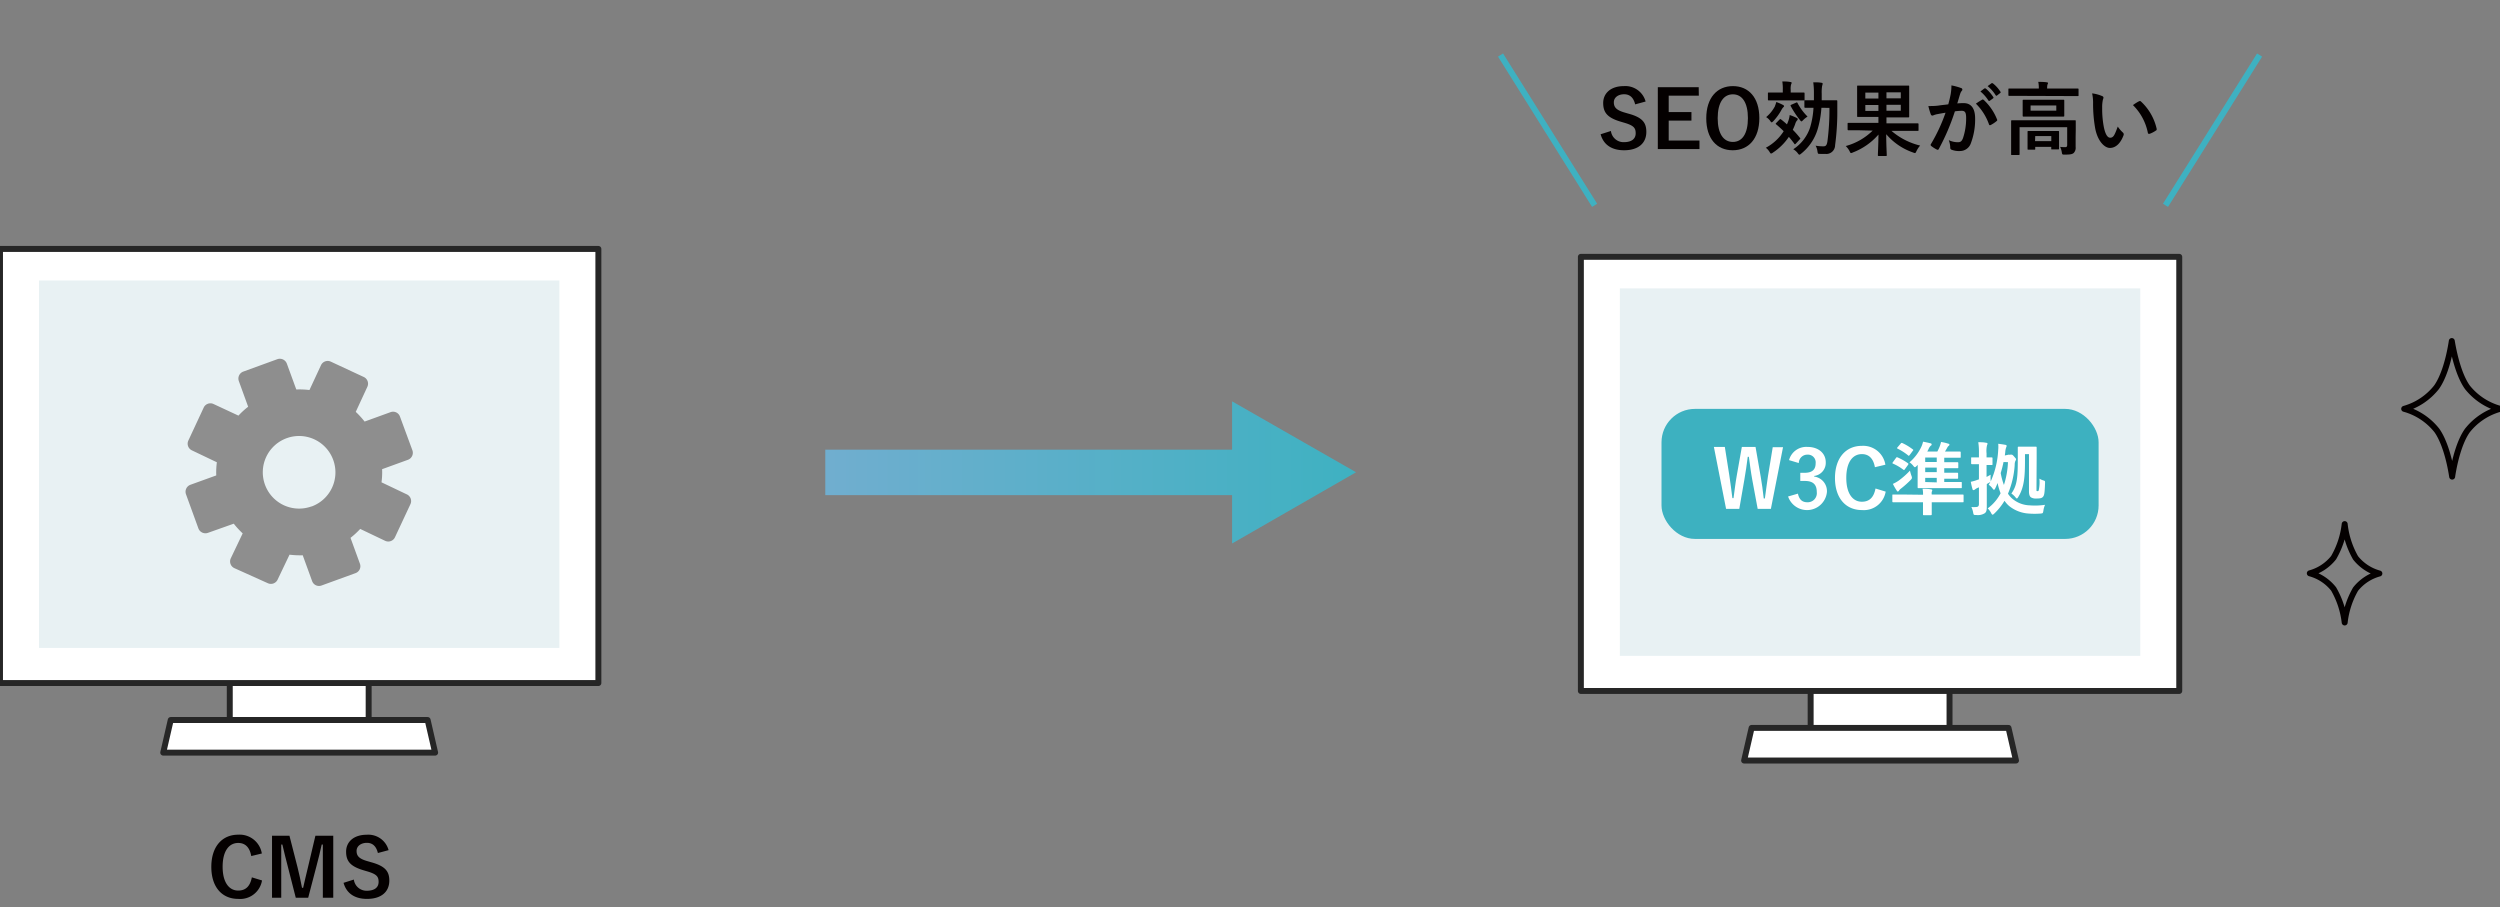
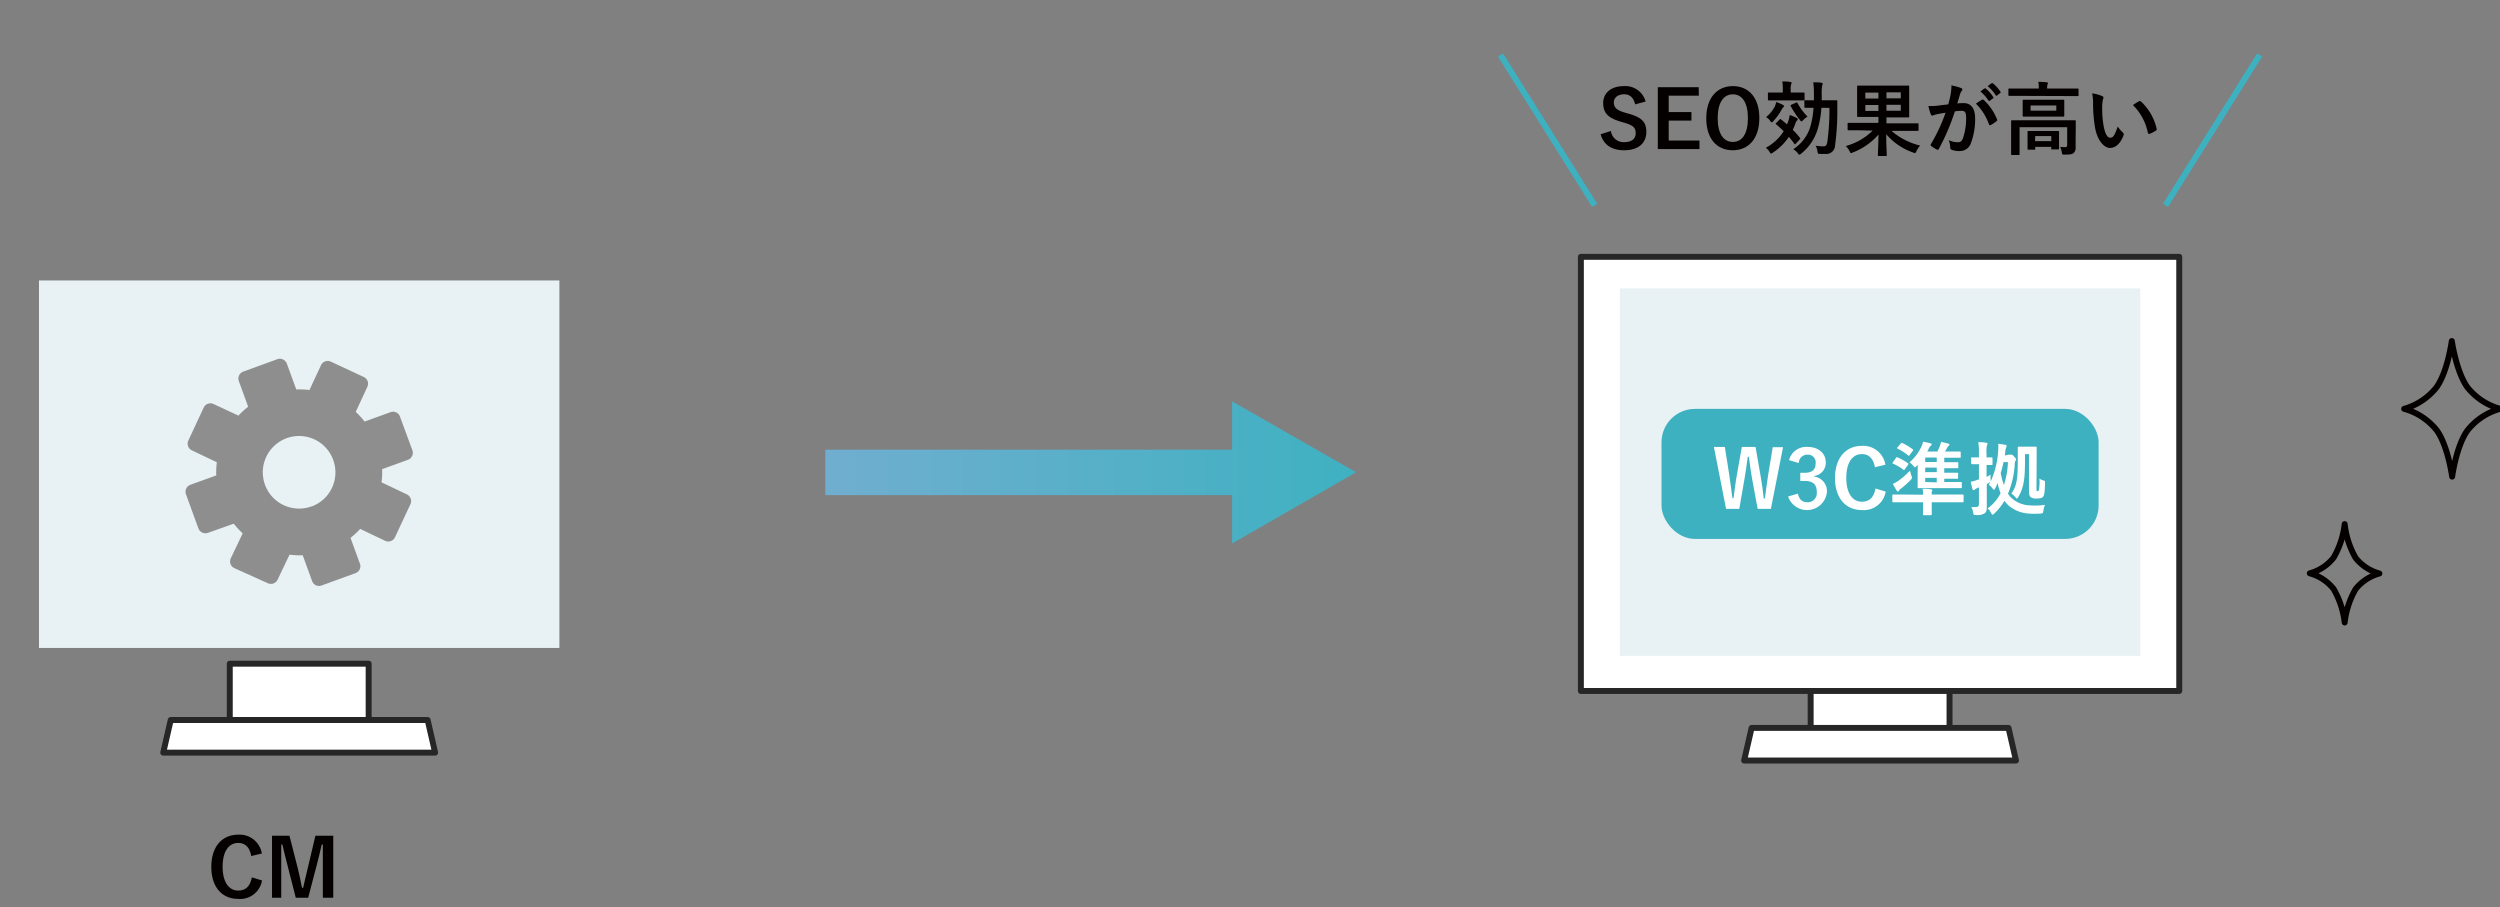
<svg xmlns="http://www.w3.org/2000/svg" id="レイヤー_1" data-name="レイヤー 1" viewBox="0 0 420.1 152.43">
  <rect x="0" y="0" width="420.1" height="152.43" fill="#808080" stroke="none" />
  <defs>
    <style>.cls-1,.cls-7{fill:#fff;}.cls-1{stroke:#262626;}.cls-1,.cls-9{stroke-linecap:round;stroke-linejoin:round;}.cls-2{fill:#e8f1f3;}.cls-3{fill:#040000;}.cls-4{fill:#8e8e8e;}.cls-5{fill:url(#名称未設定グラデーション_4);}.cls-6{fill:#3db1c0;}.cls-8,.cls-9{fill:none;}.cls-8{stroke:#3eb1c1;stroke-miterlimit:10;}.cls-9{stroke:#040000;}</style>
    <linearGradient id="名称未設定グラデーション_4" x1="267.46" y1="79.38" x2="347.64" y2="79.38" gradientTransform="matrix(-1.11, 0, 0, 1, 525.35, 0)" gradientUnits="userSpaceOnUse">
      <stop offset="0" stop-color="#3eb1c1" />
      <stop offset="1" stop-color="#70aecf" />
    </linearGradient>
  </defs>
  <rect class="cls-1" x="38.61" y="111.53" width="23.34" height="12.11" />
-   <rect class="cls-1" y="41.83" width="100.55" height="72.95" />
  <polygon class="cls-1" points="71.86 120.99 28.69 120.99 27.43 126.47 73.12 126.47 71.86 120.99" />
  <rect class="cls-2" x="6.55" y="47.13" width="87.45" height="61.75" />
  <path class="cls-3" d="M42.22,143.85c-.26-1.45-1-2.2-2.19-2.2-1.54,0-2.62,1.34-2.62,4s1.1,4,2.62,4c1.25,0,2-.71,2.29-2.22l1.71.52a3.72,3.72,0,0,1-4,3.1c-2.7,0-4.52-1.95-4.52-5.38s1.83-5.41,4.52-5.41A3.78,3.78,0,0,1,44,143.42Z" />
  <path class="cls-3" d="M56,150.85H54.25v-5.26c0-1.3,0-2.44,0-3.67h-.19c-.27,1.19-.51,2.26-.86,3.54l-1.41,5.39H49.7l-1.36-5.33c-.33-1.2-.58-2.33-.89-3.6h-.19c0,1.2,0,2.41,0,3.7v5.23H45.71V140.44h2.93L50,145.75c.27,1.09.54,2.3.75,3.44h.19c.28-1.14.49-2.22.8-3.41L53,140.44H56Z" />
-   <path class="cls-3" d="M63.5,143.34c-.27-1.13-.89-1.71-1.85-1.71s-1.73.53-1.73,1.36.4,1.33,1.9,1.74l.55.16c2.38.65,3.05,1.55,3.05,3.08,0,1.82-1.26,3.08-3.76,3.08-2,0-3.43-.89-3.93-2.7l1.73-.55a2.15,2.15,0,0,0,2.16,1.88c1.37,0,2-.59,2-1.49s-.33-1.31-2-1.79l-.54-.16c-2.21-.66-2.92-1.53-2.92-3.13s1.23-2.84,3.47-2.84a3.52,3.52,0,0,1,3.67,2.59Z" />
  <path class="cls-4" d="M68.31,83.05l-4.2-2a12.46,12.46,0,0,0,.1-2.21l4.35-1.58a1.25,1.25,0,0,0,.74-1.59L67.21,70a1.23,1.23,0,0,0-1.59-.74l-4.35,1.58a14.49,14.49,0,0,0-1.49-1.63L61.73,65a1.24,1.24,0,0,0-.6-1.65l-5.54-2.58a1.24,1.24,0,0,0-1.65.6L52,65.54a13.58,13.58,0,0,0-2.21-.09L48.2,61.1a1.26,1.26,0,0,0-1.6-.74l-5.74,2.09A1.25,1.25,0,0,0,40.12,64l1.58,4.35a12.81,12.81,0,0,0-1.63,1.49l-4.19-1.95a1.24,1.24,0,0,0-1.65.6l-2.58,5.54a1.24,1.24,0,0,0,.6,1.65l4.19,2a13.58,13.58,0,0,0-.1,2.21L32,81.46a1.25,1.25,0,0,0-.75,1.59l2.09,5.75a1.26,1.26,0,0,0,1.6.74L39.28,88a14.49,14.49,0,0,0,1.5,1.63l-2,4.19a1.24,1.24,0,0,0,.6,1.65L45,98a1.24,1.24,0,0,0,1.65-.6l2-4.19a14.88,14.88,0,0,0,2.22.1l1.58,4.34A1.23,1.23,0,0,0,54,98.4l5.74-2.09a1.23,1.23,0,0,0,.74-1.59l-1.58-4.34a13.67,13.67,0,0,0,1.63-1.5l4.19,2a1.24,1.24,0,0,0,1.65-.6l2.59-5.54A1.24,1.24,0,0,0,68.31,83.05Zm-16,2.06A6.1,6.1,0,1,1,56,77.3,6.1,6.1,0,0,1,52.36,85.11Z" />
  <polygon class="cls-5" points="138.68 75.56 207.04 75.56 207.04 67.44 227.87 79.36 207.04 91.33 207.04 83.2 138.68 83.2 138.68 75.56" />
  <rect class="cls-1" x="304.26" y="112.86" width="23.34" height="12.11" />
  <rect class="cls-1" x="265.65" y="43.16" width="100.55" height="72.95" />
  <polygon class="cls-1" points="337.51 122.32 294.34 122.32 293.08 127.8 338.77 127.8 337.51 122.32" />
  <rect class="cls-2" x="272.2" y="48.46" width="87.45" height="61.75" />
  <rect class="cls-6" x="279.2" y="68.71" width="73.45" height="21.85" rx="5.62" />
  <path class="cls-7" d="M297.58,85.51h-2.22l-.9-4.84c-.26-1.4-.39-2.55-.58-3.91h-.19c-.18,1.37-.33,2.53-.57,3.85l-.85,4.9h-2.22L288,75.1h1.84l.75,4.75c.19,1.27.36,2.54.52,3.86h.19c.19-1.3.32-2.57.55-3.82l.85-4.79H295l.87,5c.2,1.18.36,2.28.51,3.66h.19c.2-1.39.32-2.45.52-3.74l.8-4.87h1.73Z" />
  <path class="cls-7" d="M300.63,77.32a3,3,0,0,1,3.1-2.22c1.87,0,3.07,1.09,3.07,2.58a2.22,2.22,0,0,1-1.95,2.3v.1A2.48,2.48,0,0,1,307,82.65a3.36,3.36,0,0,1-6.53.78l1.65-.48c.23,1,.71,1.45,1.6,1.45a1.53,1.53,0,0,0,1.57-1.73c0-1.17-.55-1.85-2-1.85h-.77V79.45h.71c1.34,0,1.87-.58,1.87-1.61a1.3,1.3,0,0,0-1.4-1.44,1.43,1.43,0,0,0-1.43,1.41Z" />
  <path class="cls-7" d="M315.06,78.51c-.26-1.45-1-2.2-2.19-2.2-1.54,0-2.62,1.34-2.62,4s1.1,4,2.62,4c1.25,0,2-.71,2.29-2.22l1.71.52a3.72,3.72,0,0,1-4,3.1c-2.7,0-4.52-2-4.52-5.38s1.83-5.41,4.52-5.41a3.78,3.78,0,0,1,3.95,3.17Z" />
  <path class="cls-7" d="M318.61,76.94c.1-.12.12-.13.26-.08a9.07,9.07,0,0,1,1.76,1c.09.08.09.11,0,.25l-.53.73c-.12.17-.14.17-.28.08a8,8,0,0,0-1.7-1c-.07,0-.11-.07-.11-.11a.3.3,0,0,1,.08-.16Zm4.54,6.2c0-.34,0-.58-.08-1,.49,0,1,0,1.45.1.1,0,.18.06.18.13a.76.76,0,0,1-.09.28,1.62,1.62,0,0,0,0,.45h3.51c1.2,0,1.61,0,1.69,0s.15,0,.15.16v1c0,.13,0,.14-.15.14s-.49,0-1.69,0h-3.51v.49c0,1,0,1.46,0,1.53s0,.15-.15.15h-1.17c-.13,0-.15,0-.15-.15s0-.51,0-1.53v-.49h-3.31c-1.2,0-1.6,0-1.68,0s-.16,0-.16-.14v-1c0-.15,0-.16.16-.16s.48,0,1.68,0ZM321.22,80a.88.88,0,0,1,.06.28c0,.14-.08.24-.27.43a16.14,16.14,0,0,1-1.59,1.41,1.15,1.15,0,0,0-.32.34.23.23,0,0,1-.19.13c-.07,0-.12,0-.19-.16a9.13,9.13,0,0,1-.64-1.12,6.06,6.06,0,0,0,.95-.53,13.17,13.17,0,0,0,1.92-1.7A6.4,6.4,0,0,0,321.22,80Zm-1.81-5.48c.09-.11.14-.11.26-.07a9.18,9.18,0,0,1,1.75,1.06c.05,0,.09.08.09.12a.26.26,0,0,1-.08.12l-.55.74c-.11.13-.17.13-.28,0a9.79,9.79,0,0,0-1.73-1.1c-.12-.07-.12-.1,0-.24Zm2.84,3.6-.18.18c-.13.13-.21.21-.29.21s-.15-.08-.28-.24a2.64,2.64,0,0,0-.63-.58,7.8,7.8,0,0,0,2-2.63,4.35,4.35,0,0,0,.28-.84c.44.08.86.17,1.23.27.14,0,.21.09.21.19s0,.14-.15.22a1.67,1.67,0,0,0-.34.5c-.06.16-.16.32-.24.48h1.69c.16-.31.31-.63.39-.84a5,5,0,0,0,.23-.77,7.43,7.43,0,0,1,1.23.29c.1,0,.18.08.18.14s0,.15-.14.23a1,1,0,0,0-.19.23c-.1.19-.26.48-.42.72h.88c1.14,0,1.53,0,1.61,0s.16,0,.16.16v.72c0,.15,0,.16-.16.16s-.47,0-1.61,0h-1v.75h.64c1.13,0,1.48,0,1.56,0s.16,0,.16.15v.71c0,.13,0,.15-.16.15s-.43,0-1.56,0h-.64v.76h.62c1.12,0,1.48,0,1.56,0s.15,0,.15.14v.71c0,.14,0,.15-.15.15s-.44,0-1.56,0h-.62V81h2.79c.15,0,.16,0,.16.13v.75c0,.14,0,.15-.16.15s-.51,0-1.77,0h-3.53c-1.27,0-1.73,0-1.81,0s-.15,0-.15-.15,0-.56,0-1.57Zm3.2-.49v-.75h-1.94v.75Zm0,1.71v-.76h-1.94v.76Zm0,1.72v-.76h-1.94V81Z" />
  <path class="cls-7" d="M337.54,76.4a.68.68,0,0,0,.29,0,.59.59,0,0,1,.17,0c.11,0,.18,0,.47.34s.31.35.31.43a.38.38,0,0,1-.1.25,1.67,1.67,0,0,0-.13.71,14.81,14.81,0,0,1-1.13,4.83,3.89,3.89,0,0,0,.66.78,4.73,4.73,0,0,0,3,1.18,11.58,11.58,0,0,0,2.57-.09,3.57,3.57,0,0,0-.28,1c-.08.43-.08.43-.49.47a12.6,12.6,0,0,1-1.95,0,5.82,5.82,0,0,1-3.29-1.25,4.33,4.33,0,0,1-.8-.9,10.16,10.16,0,0,1-1.72,2.15c-.13.12-.21.19-.28.19s-.15-.08-.24-.26a3,3,0,0,0-.59-.8,7.33,7.33,0,0,0,2.17-2.54,11.12,11.12,0,0,1-.51-1.73,8.67,8.67,0,0,1-.4.93c-.08.15-.13.21-.2.21s-.13-.06-.23-.2a2.5,2.5,0,0,0-.66-.64,3.72,3.72,0,0,0,.27-.48l-.13.09-.46.27v.91c0,1.27,0,2,0,2.67s0,1.1-.37,1.34a2.2,2.2,0,0,1-1.41.28c-.43,0-.43,0-.51-.4a3.46,3.46,0,0,0-.3-.94,4.65,4.65,0,0,0,.76,0c.33,0,.51-.12.51-.51V81.89l-.22.09a1.87,1.87,0,0,0-.46.28.43.43,0,0,1-.22.1c-.08,0-.14,0-.18-.16a11.51,11.51,0,0,1-.29-1.24,7.69,7.69,0,0,0,1.19-.35l.18-.06V78h-.11c-.77,0-1,0-1.05,0s-.15,0-.15-.14V77c0-.13,0-.14.15-.14s.28,0,1.05,0h.11v-.65a11.49,11.49,0,0,0-.11-1.9c.49,0,.88,0,1.34.1.13,0,.21.06.21.13a.65.65,0,0,1-.08.28,4.19,4.19,0,0,0-.08,1.36v.68c.57,0,.75,0,.83,0s.17,0,.17.14v1c0,.13,0,.14-.17.14l-.83,0v2c.22-.1.45-.24.69-.37a6.16,6.16,0,0,0,0,.94,1.16,1.16,0,0,1,0,.21,14.65,14.65,0,0,0,1.27-5.35,5.23,5.23,0,0,0,0-1c.46.06.91.12,1.24.19.1,0,.17.07.17.16a.54.54,0,0,1-.08.28,3,3,0,0,0-.15.82l-.07.52Zm-.87,1.24a18.58,18.58,0,0,1-.47,1.85,11.14,11.14,0,0,0,.54,2,14.28,14.28,0,0,0,.68-3.83Zm5.54,4.41c0,.29,0,.38,0,.42a.21.21,0,0,0,.15.06.22.22,0,0,0,.22-.1,6.56,6.56,0,0,0,.12-2,3,3,0,0,0,.73.32c.22.07.23.1.22.44-.06,1.73-.14,2.06-.35,2.3s-.52.28-1.09.28a1.6,1.6,0,0,1-.92-.19c-.22-.15-.34-.48-.34-1V76.31h-.67v1c0,2.79-.13,4.6-1.14,6.22-.09.15-.16.23-.23.23s-.13-.06-.22-.18a3.32,3.32,0,0,0-.7-.65c1-1.38,1.08-2.8,1.08-5.85,0-1.22,0-1.78,0-1.86s0-.16.15-.16.24,0,.92,0h1c.68,0,.87,0,.95,0s.15,0,.15.16,0,.64,0,1.78Z" />
  <line class="cls-8" x1="379.7" y1="9.25" x2="363.89" y2="34.5" />
  <line class="cls-8" x1="252.15" y1="9.25" x2="267.96" y2="34.5" />
  <path class="cls-3" d="M274.77,17.54c-.26-1.12-.88-1.7-1.85-1.7s-1.73.52-1.73,1.35.41,1.33,1.91,1.75l.55.16c2.37.64,3,1.54,3,3.07,0,1.82-1.26,3.08-3.75,3.08-2,0-3.44-.88-3.93-2.69l1.73-.55a2.14,2.14,0,0,0,2.16,1.88c1.36,0,2-.59,2-1.49s-.32-1.32-2-1.8l-.54-.16c-2.21-.66-2.92-1.53-2.92-3.13s1.23-2.84,3.47-2.84a3.53,3.53,0,0,1,3.66,2.59Z" />
  <path class="cls-3" d="M285.47,16.08h-5.06v2.75h3.82v1.44h-3.82v3.35h5.17v1.43h-7V14.65h6.87Z" />
  <path class="cls-3" d="M295.64,19.85c0,3.43-1.8,5.4-4.47,5.4s-4.45-1.94-4.45-5.37,1.81-5.41,4.47-5.41S295.64,16.4,295.64,19.85Zm-7,0c0,2.66,1,4,2.55,4s2.53-1.34,2.53-4-1-4-2.53-4S288.64,17.19,288.64,19.86Z" />
  <path class="cls-3" d="M299,20.12c.14-.12.18-.14.28-.06.34.26.67.54,1,.84l.16-.39a4.45,4.45,0,0,0,.3-1.18,7.62,7.62,0,0,1,1.18.49c.13.07.17.12.17.2a.36.36,0,0,1-.15.26,1.63,1.63,0,0,0-.28.58,10,10,0,0,1-.4.95,15,15,0,0,1,1.19,1.34c.1.09.1.13,0,.25l-.67.73c-.07.07-.11.11-.15.11s-.08,0-.12-.1c-.27-.37-.58-.76-.91-1.14a9.59,9.59,0,0,1-2.67,2.64.72.72,0,0,1-.31.16c-.1,0-.15-.09-.28-.3a2.68,2.68,0,0,0-.61-.67,8.07,8.07,0,0,0,3-2.78c-.42-.42-.85-.81-1.26-1.15-.11-.08-.1-.13,0-.23Zm-.73-2.32a5.05,5.05,0,0,0,.22-.66,9,9,0,0,1,1.1.48c.14.07.2.14.2.22s-.05.12-.14.2a2,2,0,0,0-.3.44A9.33,9.33,0,0,1,298,20.35c-.14.13-.22.21-.29.21s-.14-.08-.24-.24a2.37,2.37,0,0,0-.69-.64A6,6,0,0,0,298.29,17.8Zm.6-.93c-1.17,0-1.56,0-1.64,0s-.15,0-.15-.15v-1c0-.15,0-.17.15-.17s.47,0,1.64,0h.71v-.44a7.77,7.77,0,0,0-.08-1.42c.49,0,.9,0,1.34.09.15,0,.23.07.23.13a.77.77,0,0,1-.1.29,3,3,0,0,0-.06.91v.44h.55c1.16,0,1.55,0,1.63,0s.15,0,.15.17v1c0,.14,0,.15-.15.15s-.47,0-1.63,0Zm2.94.38c.14-.07.17-.07.24.05a9.25,9.25,0,0,0,1.69,2.29,4.22,4.22,0,0,0-.73.58c-.14.15-.23.23-.29.23s-.15-.08-.28-.26a14.73,14.73,0,0,1-1.53-2.32c-.07-.13,0-.16.1-.22Zm4.26.86a16.28,16.28,0,0,1-.68,3.76,8.29,8.29,0,0,1-2.69,3.92c-.17.14-.25.2-.33.2s-.14-.06-.27-.24a2.45,2.45,0,0,0-.76-.67,7,7,0,0,0,2.83-3.66,14.28,14.28,0,0,0,.57-3.31c-1,0-1.3,0-1.37,0s-.16,0-.16-.14V17c0-.14,0-.15.16-.15s.41,0,1.44,0c0-.37,0-.74,0-1.13a13.09,13.09,0,0,0-.11-1.89c.5,0,.91,0,1.38.08.14,0,.2.08.2.16a1.57,1.57,0,0,1-.09.36,7,7,0,0,0-.07,1.33c0,.37,0,.74,0,1.09h.94c1.09,0,1.45,0,1.53,0s.15,0,.15.16c0,.47,0,.86,0,1.27a42.51,42.51,0,0,1-.37,6.12,1.48,1.48,0,0,1-1.69,1.46,7.4,7.4,0,0,1-.82,0c-.38,0-.38,0-.46-.45a2.44,2.44,0,0,0-.31-.93,8.19,8.19,0,0,0,1.29.11c.42,0,.59-.15.7-.83a40.91,40.91,0,0,0,.34-5.63Z" />
  <path class="cls-3" d="M312.31,21.89c-1.2,0-1.6,0-1.68,0s-.16,0-.16-.16V20.8c0-.13,0-.15.16-.15s.48,0,1.68,0h3.34v-1h-1.59c-1.28,0-1.75,0-1.85,0s-.14,0-.14-.15,0-.45,0-1.33V15.87c0-.88,0-1.25,0-1.35s0-.14.14-.14.57,0,1.85,0h4.75c1.3,0,1.77,0,1.87,0s.14,0,.14.14,0,.47,0,1.35v2.38c0,.88,0,1.26,0,1.33s0,.15-.14.15-.57,0-1.87,0H317v1h3.57c1.19,0,1.59,0,1.67,0s.15,0,.15.15v.95c0,.15,0,.16-.15.16s-.48,0-1.67,0h-2.73a11.51,11.51,0,0,0,4.82,2.47,4.09,4.09,0,0,0-.61.92c-.12.24-.16.34-.26.34a1,1,0,0,1-.33-.1,10.34,10.34,0,0,1-4.5-3.07c0,1.75.09,3.22.09,3.52,0,.13,0,.14-.15.14h-1.18c-.14,0-.16,0-.16-.14,0-.3.08-1.73.1-3.46a10.83,10.83,0,0,1-4.28,3,1.06,1.06,0,0,1-.32.11c-.1,0-.15-.08-.26-.32a3.38,3.38,0,0,0-.64-.86,10.29,10.29,0,0,0,4.52-2.59Zm3.34-5.33v-1h-2.2v1Zm0,2.08v-1h-2.2v1ZM317,15.52v1h2.41v-1Zm2.41,2.09H317v1h2.41Z" />
  <path class="cls-3" d="M327.79,15.84a8.88,8.88,0,0,0,.13-1.49,10,10,0,0,1,1.61.44.27.27,0,0,1,.13.47,1.48,1.48,0,0,0-.27.51c-.18.55-.31,1.05-.49,1.61a10.47,10.47,0,0,1,1.08-.05c1.24,0,1.92.87,1.92,2.59a11.27,11.27,0,0,1-.73,4.19,1.93,1.93,0,0,1-1.81,1.27,3.39,3.39,0,0,1-1.39-.21.34.34,0,0,1-.25-.37,3.76,3.76,0,0,0-.25-1.25,3.59,3.59,0,0,0,1.54.35c.44,0,.65-.16.86-.71a10.43,10.43,0,0,0,.52-3.34c0-.94-.17-1.23-.76-1.23a9.66,9.66,0,0,0-1.13.09,37,37,0,0,1-2.69,6.3c-.08.18-.19.2-.35.12a5.94,5.94,0,0,1-.93-.59.26.26,0,0,1-.11-.2.24.24,0,0,1,.06-.14,28.43,28.43,0,0,0,2.45-5.26c-.52.08-.95.16-1.31.23a3.28,3.28,0,0,0-.74.21.29.29,0,0,1-.43-.17,11.44,11.44,0,0,1-.41-1.39c.59,0,1.18,0,1.77-.09s1.06-.12,1.58-.2C327.6,16.76,327.7,16.3,327.79,15.84Zm5.31.9c.1-.06.16,0,.26.06a9,9,0,0,1,2.22,3.26.19.19,0,0,1-.05.27,5.06,5.06,0,0,1-1,.67c-.13.07-.26.06-.3-.1a9.19,9.19,0,0,0-2.2-3.48A10.9,10.9,0,0,1,333.1,16.74Zm.36-1.88c.07,0,.12,0,.21,0a6.48,6.48,0,0,1,1.27,1.43.15.15,0,0,1,0,.22l-.56.41c-.1.07-.16.06-.23,0a6.59,6.59,0,0,0-1.36-1.55Zm1.2-.87c.08-.06.12,0,.2,0a5.51,5.51,0,0,1,1.27,1.39.15.15,0,0,1,0,.24l-.53.41a.14.14,0,0,1-.23,0A6.48,6.48,0,0,0,334,14.47Z" />
  <path class="cls-3" d="M339.34,16.11c-1.2,0-1.62,0-1.7,0s-.15,0-.15-.14v-.94c0-.14,0-.15.15-.15s.5,0,1.7,0h3.26v0a4.7,4.7,0,0,0-.09-1.12c.5,0,1,0,1.42.07.14,0,.22.07.22.13a.74.74,0,0,1-.1.27,3.25,3.25,0,0,0-.05.65v0h3.43c1.21,0,1.63,0,1.71,0s.14,0,.14.15V16c0,.13,0,.14-.14.14s-.5,0-1.71,0ZM348.79,23c0,.72,0,1.29,0,1.7a1.24,1.24,0,0,1-.32,1c-.24.21-.55.28-1.51.28-.42,0-.43,0-.5-.42a3,3,0,0,0-.28-.88,7.42,7.42,0,0,0,.86.05c.21,0,.33-.09.33-.37V21.38h-8v3c0,1,0,1.45,0,1.52s0,.15-.15.15H338.1c-.14,0-.15,0-.15-.15s0-.48,0-1.52v-2.6c0-.94,0-1.34,0-1.42s0-.15.15-.15.53,0,1.81,0h6.95c1.27,0,1.71,0,1.81,0s.14,0,.14.15,0,.55,0,1.53ZM345,16.76c1.23,0,1.65,0,1.74,0s.14,0,.14.15,0,.29,0,.87v.82c0,.55,0,.76,0,.84s0,.15-.14.15-.51,0-1.74,0h-3.23c-1.22,0-1.65,0-1.73,0s-.15,0-.15-.15,0-.29,0-.84v-.82c0-.58,0-.78,0-.87s0-.15.15-.15.51,0,1.73,0Zm-4.14,8.39c-.13,0-.15,0-.15-.15s0-.31,0-1.54V23c0-.51,0-.76,0-.84s0-.15.15-.15.43,0,1.45,0h2.09c1,0,1.36,0,1.45,0s.15,0,.15.15,0,.32,0,.71v.59c0,1.2,0,1.42,0,1.5s0,.15-.15.15h-1c-.15,0-.16,0-.16-.15v-.28H342V25c0,.13,0,.15-.14.15Zm4.68-7.43h-4.32v.88h4.32Zm-3.57,6h2.73v-.86H342Z" />
  <path class="cls-3" d="M353.26,16.15a.31.31,0,0,1,.21.24,1.29,1.29,0,0,1-.1.37,5.75,5.75,0,0,0-.12,1.32,16.44,16.44,0,0,0,.24,3.06c.19,1.06.53,2,1.1,2s.76-.47,1.28-1.87a5.45,5.45,0,0,0,.86,1,.41.41,0,0,1,.1.49c-.51,1.37-1.34,2.1-2.28,2.1s-2.15-1.24-2.51-3.5a23.79,23.79,0,0,1-.32-3.91,7.43,7.43,0,0,0-.16-1.76A6.13,6.13,0,0,1,353.26,16.15Zm6.22.84a.65.65,0,0,1,.15,0c.05,0,.09,0,.15.08a8.9,8.9,0,0,1,2.63,4.59c0,.17,0,.22-.15.29a4.36,4.36,0,0,1-1.05.54c-.16,0-.25,0-.28-.15a9,9,0,0,0-2.51-4.68C358.93,17.29,359.27,17.1,359.48,17Z" />
  <path class="cls-9" d="M412,57.31c-.43,2.85-1.3,6-2.57,7.77A10.57,10.57,0,0,1,404,68.7a10.59,10.59,0,0,1,5.49,3.63c1.27,1.79,2.14,4.92,2.57,7.76.43-2.84,1.3-6,2.57-7.76a10.59,10.59,0,0,1,5.49-3.63,10.64,10.64,0,0,1-5.5-3.62C413.34,63.29,412.47,60.16,412,57.31Z" />
  <path class="cls-9" d="M394,88.07a14.42,14.42,0,0,1-1.86,5.64,7.66,7.66,0,0,1-4,2.63,7.66,7.66,0,0,1,4,2.63A14.59,14.59,0,0,1,394,104.6,14.42,14.42,0,0,1,395.83,99a7.66,7.66,0,0,1,4-2.63,7.66,7.66,0,0,1-4-2.63A14.58,14.58,0,0,1,394,88.07Z" />
</svg>